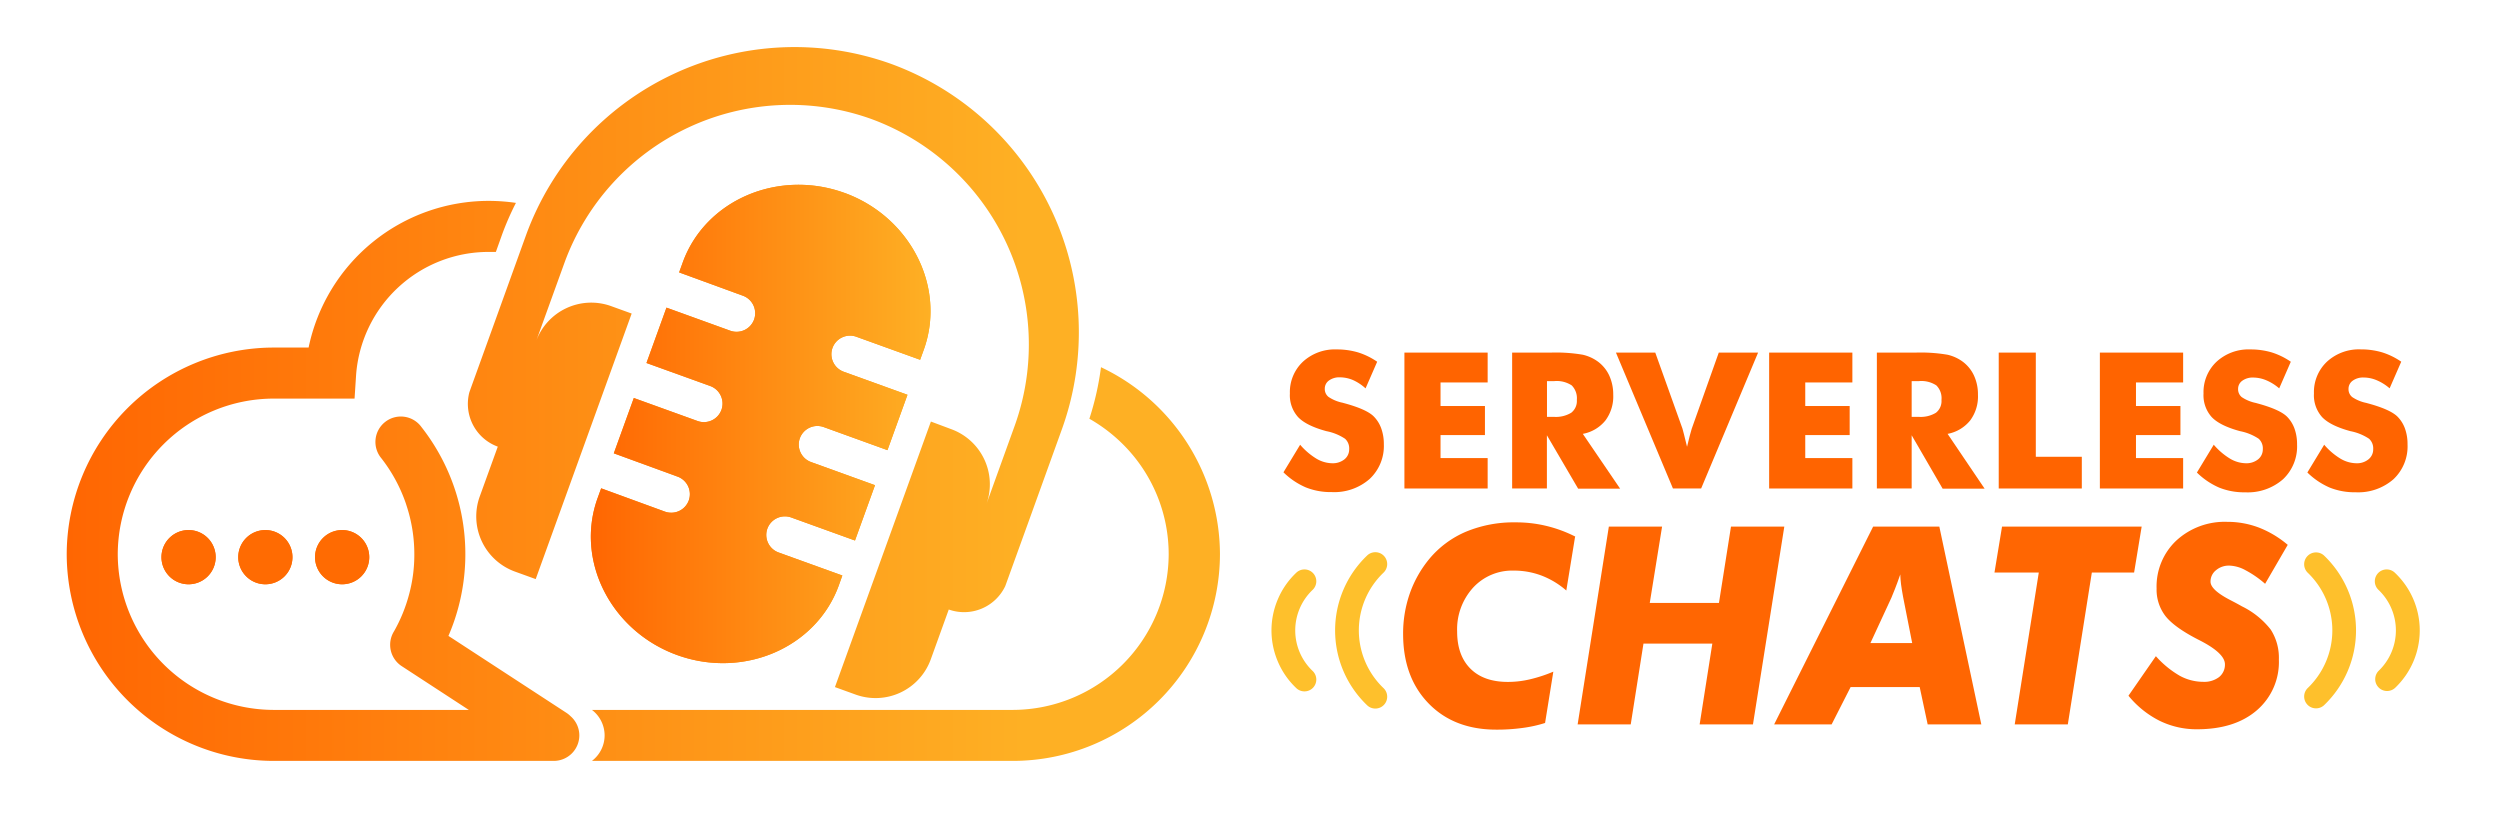
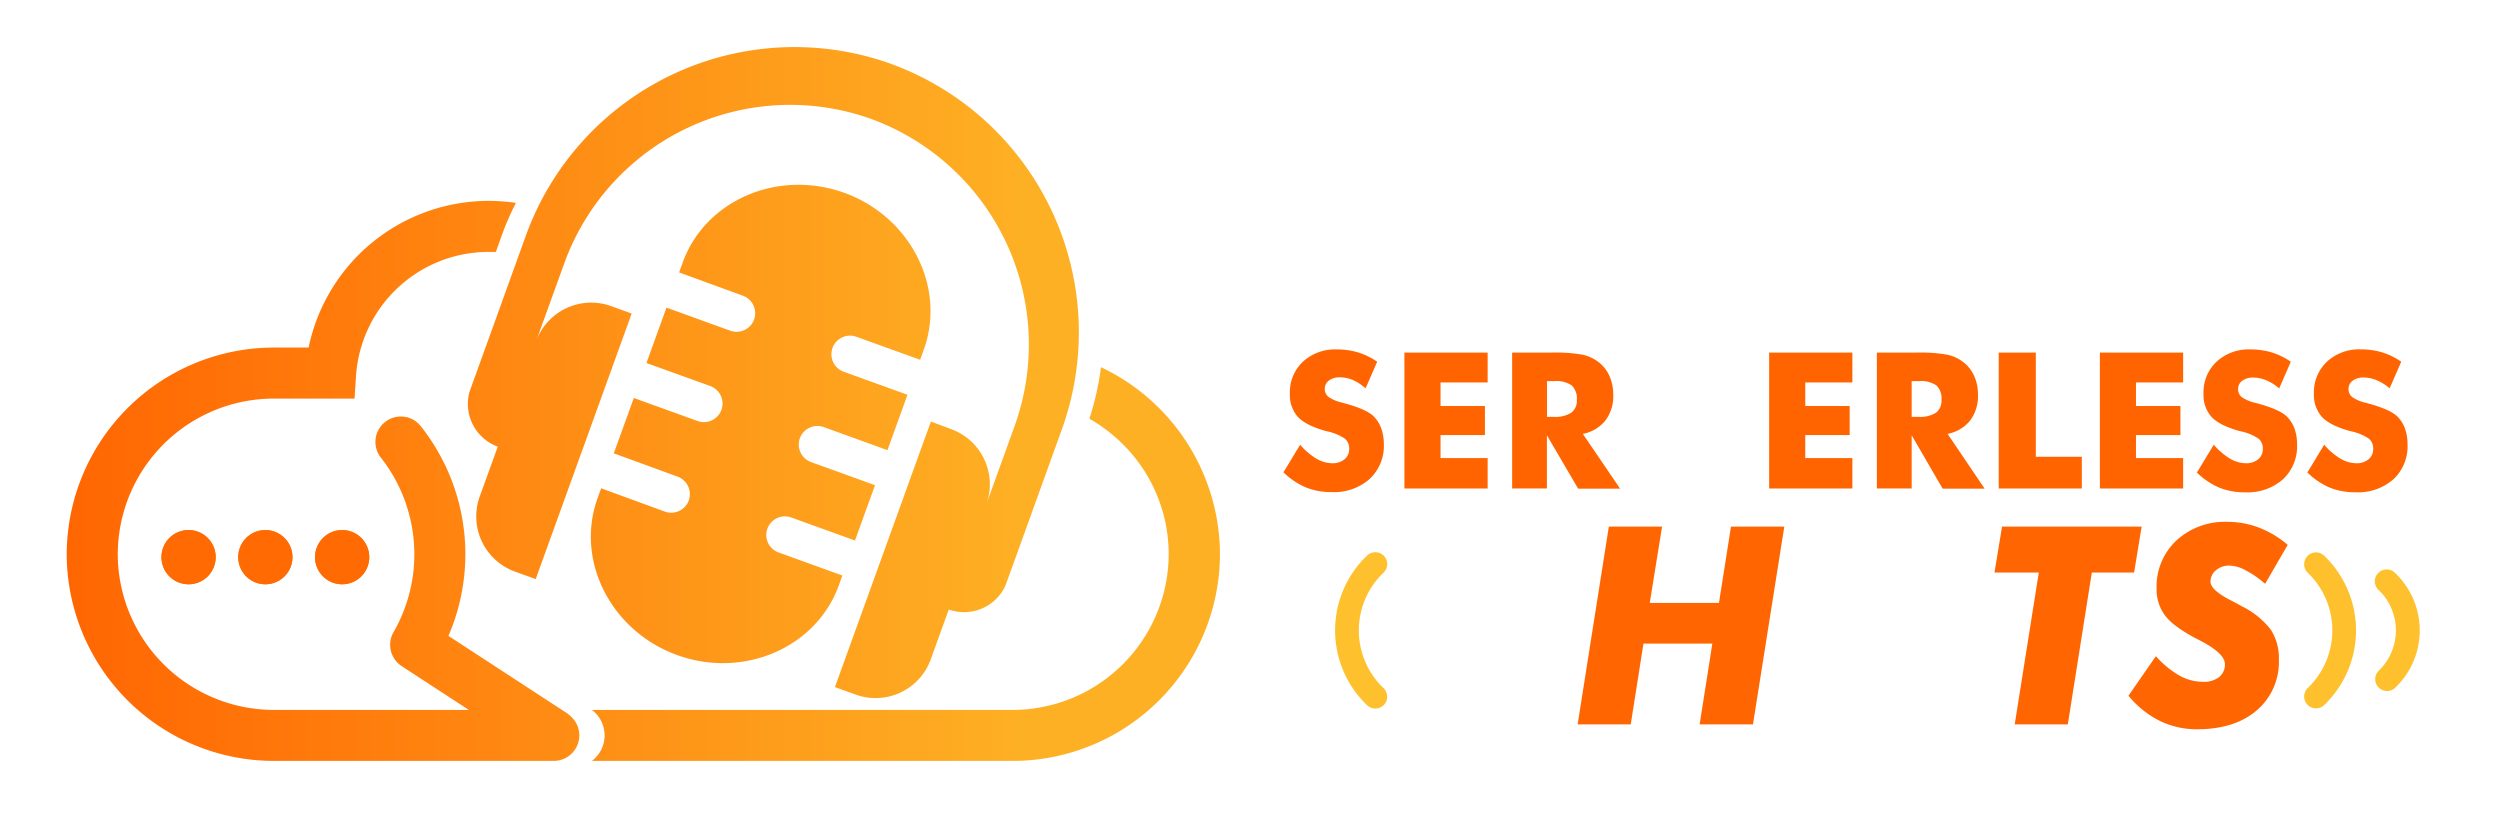
<svg xmlns="http://www.w3.org/2000/svg" id="Layer_1" data-name="Layer 1" viewBox="0 0 535.88 179.92">
  <defs>
    <linearGradient id="linear-gradient" x1="14.3" y1="86.59" x2="261.45" y2="86.59" gradientUnits="userSpaceOnUse">
      <stop offset="0" stop-color="#ff6602" />
      <stop offset="0.83" stop-color="#feb024" />
    </linearGradient>
    <linearGradient id="linear-gradient-2" x1="126.65" y1="90.86" x2="199.48" y2="90.86" gradientUnits="userSpaceOnUse">
      <stop offset="0" stop-color="#ff6602" />
      <stop offset="1" stop-color="#feb024" />
    </linearGradient>
  </defs>
  <title>serverless-chats-logo</title>
  <path d="M191,13.69h0a61.25,61.25,0,0,1,36.67,78.18l-7,19.41-4.89,13.52h0l-.1.28-.21.57h0a9.77,9.77,0,0,1-12.1,5l-3.87,10.72a12.58,12.58,0,0,1-16.05,7.53l-4.48-1.62,20.57-56.92L203.92,92a12.58,12.58,0,0,1,7.54,16l6.06-16.79A51.49,51.49,0,0,0,186.7,25.48h0A51.5,51.5,0,0,0,121,56.31l-6.08,16.81a12.58,12.58,0,0,1,16-7.53l4.48,1.62-20.57,56.92-4.48-1.62a12.58,12.58,0,0,1-7.53-16.05l3.88-10.72a9.76,9.76,0,0,1-6.11-11.58h0c.06-.2.13-.39.2-.58l.1-.29,4.88-13.51,7-19.41A61.25,61.25,0,0,1,191,13.69ZM96.85,136.35l.08.48,24.35,15.88a5.62,5.62,0,0,1,1,.79,5.46,5.46,0,0,1,1.9,4.13h0a5.48,5.48,0,0,1-5.46,5.47H58.6a44.42,44.42,0,0,1-44.3-44.3h0A44.42,44.42,0,0,1,58.6,74.5h7.55a39.44,39.44,0,0,1,38.58-31.44,40.42,40.42,0,0,1,5.86.43,60.32,60.32,0,0,0-3,6.87L106.29,54c-.52,0-1,0-1.56,0a28.48,28.48,0,0,0-28.4,26.36L76,85.44H58.6A33.46,33.46,0,0,0,25.24,118.8h0A33.48,33.48,0,0,0,58.6,152.17h41.89l-14.38-9.38a5.46,5.46,0,0,1-1.63-7.5,33.28,33.28,0,0,0,3.2-7.85,32.34,32.34,0,0,0,1.13-8.64,33.15,33.15,0,0,0-1.66-10.4l-.15-.47a33.39,33.39,0,0,0-5.24-9.68,5.45,5.45,0,1,1,8.58-6.71,44.13,44.13,0,0,1,7.89,38.72,43.4,43.4,0,0,1-2.11,6.05l.81.52-.08-.48ZM40.42,113.62a5.81,5.81,0,1,1-5.81,5.81,5.81,5.81,0,0,1,5.81-5.81Zm32.92,0a5.81,5.81,0,1,1-5.81,5.81,5.81,5.81,0,0,1,5.81-5.81Zm-16.46,0a5.81,5.81,0,1,1-5.81,5.81,5.81,5.81,0,0,1,5.81-5.81Zm70,38.55h90.27a33.48,33.48,0,0,0,33.36-33.37h0a33.26,33.26,0,0,0-9.8-23.56,34.09,34.09,0,0,0-7.2-5.48A61.13,61.13,0,0,0,236,78.71a44.51,44.51,0,0,1,25.5,40.09h0a44.42,44.42,0,0,1-44.3,44.3H126.88a6.87,6.87,0,0,0,2.72-5.47h0a6.87,6.87,0,0,0-2.72-5.46ZM181,41.34h0C195.18,46.48,202.86,61.62,198,75l-.77,2.12-13.68-4.94a4,4,0,0,0-5.1,2.39h0a4,4,0,0,0,2.39,5.11l13.68,4.94-4.29,11.87-13.68-4.95a4,4,0,0,0-5.1,2.4h0a4,4,0,0,0,2.39,5.1L187.56,104l-4.29,11.86-13.68-4.94a4,4,0,0,0-5.1,2.39h0a4,4,0,0,0,2.39,5.11l13.68,4.94-.76,2.12c-4.83,13.35-20.41,20.08-34.63,14.94h0c-14.22-5.14-21.9-20.27-17.08-33.63l.77-2.12,13.68,5a4,4,0,0,0,5.1-2.4h0a4,4,0,0,0-2.39-5.1l-13.68-5,4.29-11.86,13.68,4.94a4,4,0,0,0,5.1-2.39h0a4,4,0,0,0-2.39-5.11l-13.68-4.94,4.29-11.87,13.68,4.95a4,4,0,0,0,5.1-2.4h0a4,4,0,0,0-2.39-5.1l-13.68-5,.77-2.12c4.82-13.35,20.4-20.07,34.62-14.94Z" style="fill-rule:evenodd;fill:url(#linear-gradient)" />
  <path d="M40.42,113.62a5.81,5.81,0,1,1-5.81,5.81,5.81,5.81,0,0,1,5.81-5.81Zm32.92,0a5.81,5.81,0,1,1-5.81,5.81,5.81,5.81,0,0,1,5.81-5.81Zm-16.46,0a5.81,5.81,0,1,1-5.81,5.81,5.81,5.81,0,0,1,5.81-5.81Z" style="fill:#ff6b02;fill-rule:evenodd" />
-   <path d="M181,41.34h0C195.18,46.48,202.86,61.62,198,75l-.77,2.12-13.68-4.94a4,4,0,0,0-5.1,2.39h0a4,4,0,0,0,2.39,5.11l13.68,4.94-4.29,11.87-13.68-4.95a4,4,0,0,0-5.1,2.4h0a4,4,0,0,0,2.39,5.1L187.56,104l-4.29,11.86-13.68-4.94a4,4,0,0,0-5.1,2.39h0a4,4,0,0,0,2.39,5.11l13.68,4.94-.76,2.12c-4.83,13.35-20.41,20.08-34.63,14.94h0c-14.22-5.14-21.9-20.27-17.08-33.63l.77-2.12,13.68,5a4,4,0,0,0,5.1-2.4h0a4,4,0,0,0-2.39-5.1l-13.68-5,4.29-11.86,13.68,4.94a4,4,0,0,0,5.1-2.39h0a4,4,0,0,0-2.39-5.11l-13.68-4.94,4.29-11.87,13.68,4.95a4,4,0,0,0,5.1-2.4h0a4,4,0,0,0-2.39-5.1l-13.68-5,.77-2.12c4.82-13.35,20.4-20.07,34.62-14.94Z" style="fill-rule:evenodd;fill:url(#linear-gradient-2)" />
  <path d="M278.66,95.3a14.65,14.65,0,0,0,3.49,3,6.84,6.84,0,0,0,3.43,1,4,4,0,0,0,2.62-.85,2.73,2.73,0,0,0,1-2.17,2.81,2.81,0,0,0-.88-2.23,11.07,11.07,0,0,0-4-1.63c-2.85-.77-4.88-1.77-6.06-3a7,7,0,0,1-1.77-5.07,8.93,8.93,0,0,1,2.8-6.82,10.12,10.12,0,0,1,7.25-2.63,15.87,15.87,0,0,1,4.57.64,15.23,15.23,0,0,1,4.09,2l-2.49,5.71A10.18,10.18,0,0,0,290,81.46a7.29,7.29,0,0,0-2.81-.58,3.76,3.76,0,0,0-2.32.68,2.13,2.13,0,0,0-.9,1.76,2.15,2.15,0,0,0,.79,1.75,8.28,8.28,0,0,0,3,1.25l.36.1c3.24.88,5.38,1.84,6.39,2.89a7,7,0,0,1,1.58,2.57,9.83,9.83,0,0,1,.54,3.34,9.67,9.67,0,0,1-3.05,7.45,11.48,11.48,0,0,1-8.12,2.81,14.35,14.35,0,0,1-5.54-1,15.69,15.69,0,0,1-4.81-3.24l3.58-5.91Z" style="fill:#ff6400" />
  <polygon points="301.04 104.71 301.04 75.58 318.88 75.58 318.88 81.98 308.78 81.98 308.78 87.03 318.3 87.03 318.3 93.26 308.78 93.26 308.78 98.19 318.88 98.19 318.88 104.71 301.04 104.71 301.04 104.71" style="fill:#ff6400" />
  <path d="M324.13,104.71V75.58h8.31a34.36,34.36,0,0,1,6.79.45,8.74,8.74,0,0,1,3.31,1.5,7.78,7.78,0,0,1,2.42,3,9.76,9.76,0,0,1,.84,4.08,8.62,8.62,0,0,1-1.66,5.5A8.11,8.11,0,0,1,339.28,93l8,11.75h-9L331.58,93.3v11.41Zm7.45-15.36h1.47a6.32,6.32,0,0,0,3.75-.88A3.18,3.18,0,0,0,338,85.73a3.9,3.9,0,0,0-1.1-3.12,5.86,5.86,0,0,0-3.71-.92h-1.59v7.66Z" style="fill:#ff6400" />
-   <path d="M358.6,104.71,346.38,75.58h8.43l5.83,16.3c.05.16.16.58.33,1.24l.65,2.65c.21-.89.4-1.69.59-2.4s.33-1.22.42-1.49l5.79-16.3h8.43l-12.21,29.13Z" style="fill:#ff6400" />
  <polygon points="379.22 104.71 379.22 75.58 397.06 75.58 397.06 81.98 386.96 81.98 386.96 87.03 396.48 87.03 396.48 93.26 386.96 93.26 386.96 98.19 397.06 98.19 397.06 104.71 379.22 104.71 379.22 104.71" style="fill:#ff6400" />
  <path d="M402.31,104.71V75.58h8.31a34.36,34.36,0,0,1,6.79.45,8.74,8.74,0,0,1,3.31,1.5,7.78,7.78,0,0,1,2.42,3,9.61,9.61,0,0,1,.84,4.08,8.62,8.62,0,0,1-1.66,5.5A8.11,8.11,0,0,1,417.47,93l7.94,11.75h-9L409.77,93.3v11.41Zm7.46-15.36h1.46a6.32,6.32,0,0,0,3.75-.88,3.18,3.18,0,0,0,1.18-2.74,3.86,3.86,0,0,0-1.1-3.12,5.86,5.86,0,0,0-3.71-.92h-1.58v7.66Z" style="fill:#ff6400" />
  <polygon points="428.43 104.71 428.43 75.58 436.38 75.58 436.38 97.91 446.24 97.91 446.24 104.71 428.43 104.71 428.43 104.71" style="fill:#ff6400" />
  <polygon points="450.11 104.71 450.11 75.58 467.96 75.58 467.96 81.98 457.85 81.98 457.85 87.03 467.38 87.03 467.38 93.26 457.85 93.26 457.85 98.19 467.96 98.19 467.96 104.71 450.11 104.71 450.11 104.71" style="fill:#ff6400" />
  <path d="M474.5,95.3a14.46,14.46,0,0,0,3.49,3,6.84,6.84,0,0,0,3.43,1,4,4,0,0,0,2.62-.85,2.73,2.73,0,0,0,1-2.17,2.81,2.81,0,0,0-.88-2.23,11.07,11.07,0,0,0-4-1.63c-2.85-.77-4.88-1.77-6.06-3a7,7,0,0,1-1.77-5.07,8.93,8.93,0,0,1,2.8-6.82,10.12,10.12,0,0,1,7.25-2.63,15.87,15.87,0,0,1,4.57.64,15.23,15.23,0,0,1,4.09,2l-2.49,5.71a10.34,10.34,0,0,0-2.78-1.74,7.29,7.29,0,0,0-2.81-.58,3.76,3.76,0,0,0-2.32.68,2.13,2.13,0,0,0-.9,1.76,2.17,2.17,0,0,0,.78,1.75,8.43,8.43,0,0,0,3,1.25l.36.1q4.86,1.32,6.39,2.89a7,7,0,0,1,1.58,2.57,9.83,9.83,0,0,1,.53,3.34,9.66,9.66,0,0,1-3,7.45,11.48,11.48,0,0,1-8.12,2.81,14.4,14.4,0,0,1-5.55-1,15.77,15.77,0,0,1-4.8-3.24l3.58-5.91Z" style="fill:#ff6400" />
  <path d="M498.17,95.3a14.46,14.46,0,0,0,3.49,3,6.84,6.84,0,0,0,3.43,1,3.9,3.9,0,0,0,2.61-.85,2.71,2.71,0,0,0,1-2.17,2.81,2.81,0,0,0-.88-2.23,11.07,11.07,0,0,0-4-1.63c-2.85-.77-4.88-1.77-6.06-3A7,7,0,0,1,496,84.34a8.93,8.93,0,0,1,2.8-6.82,10.12,10.12,0,0,1,7.25-2.63,15.87,15.87,0,0,1,4.57.64,15.23,15.23,0,0,1,4.09,2l-2.49,5.71a10.34,10.34,0,0,0-2.78-1.74,7.29,7.29,0,0,0-2.81-.58,3.76,3.76,0,0,0-2.32.68,2.13,2.13,0,0,0-.9,1.76,2.15,2.15,0,0,0,.79,1.75,8.28,8.28,0,0,0,3,1.25l.36.1q4.86,1.32,6.39,2.89a7,7,0,0,1,1.58,2.57,9.83,9.83,0,0,1,.53,3.34,9.66,9.66,0,0,1-3,7.45,11.48,11.48,0,0,1-8.12,2.81,14.4,14.4,0,0,1-5.55-1,15.77,15.77,0,0,1-4.8-3.24l3.58-5.91Z" style="fill:#ff6400" />
-   <path d="M337.65,114.88l-1.91,11.7a17.59,17.59,0,0,0-5.3-3.2,16.72,16.72,0,0,0-6-1.07,11.37,11.37,0,0,0-8.69,3.67,13.26,13.26,0,0,0-3.41,9.37q0,5.15,2.87,8t8.11,2.82a20.48,20.48,0,0,0,4.64-.56,31.11,31.11,0,0,0,5-1.64l-1.77,11a27.74,27.74,0,0,1-4.79,1.06,40.16,40.16,0,0,1-5.66.37q-9.06,0-14.52-5.62t-5.46-14.91a26,26,0,0,1,1.4-8.56,24.16,24.16,0,0,1,4.13-7.4,20.77,20.77,0,0,1,7.95-5.94,26.65,26.65,0,0,1,10.67-2,27.48,27.48,0,0,1,6.51.75,28.13,28.13,0,0,1,6.17,2.26Z" style="fill:#ff6602" />
  <polygon points="338.17 155.28 344.86 112.88 356.27 112.88 353.63 129.24 368.46 129.24 371.04 112.88 382.47 112.88 375.75 155.28 364.32 155.28 367.04 137.96 352.28 137.96 349.55 155.28 338.17 155.28 338.17 155.28" style="fill:#ff6602" />
-   <path d="M380.29,155.28l21.22-42.4H415.7l9,42.4h-11.5l-1.71-8H396.68l-4.07,8Zm20.64-17.44h8.95l-1.95-9.9c-.18-1-.33-1.87-.43-2.64s-.15-1.49-.17-2.17c-.4,1.16-.78,2.18-1.12,3.06s-.6,1.52-.79,1.95l-4.49,9.7Z" style="fill:#ff6602" />
  <polygon points="431.86 155.28 437.02 122.72 427.52 122.72 429.14 112.88 459.07 112.88 457.45 122.72 448.39 122.72 443.24 155.28 431.86 155.28 431.86 155.28" style="fill:#ff6602" />
  <path d="M462.15,140.69a20.58,20.58,0,0,0,5.08,4.16,10.5,10.5,0,0,0,5,1.3,5.26,5.26,0,0,0,3.41-1,3.39,3.39,0,0,0,1.28-2.75q0-2.31-5.14-5L471,137c-3.36-1.74-5.64-3.41-6.87-5a9.28,9.28,0,0,1-1.86-5.85,13.51,13.51,0,0,1,4.24-10.29,15.31,15.31,0,0,1,10.93-4,18.87,18.87,0,0,1,6.79,1.24,21.69,21.69,0,0,1,6.15,3.69l-4.85,8.35a21.66,21.66,0,0,0-4.18-2.9,7.67,7.67,0,0,0-3.47-1,4.25,4.25,0,0,0-2.89,1,3.09,3.09,0,0,0-1.16,2.44q0,1.78,4.34,4c1,.52,1.81.95,2.37,1.28a17.62,17.62,0,0,1,6.2,5,11.15,11.15,0,0,1,1.74,6.41,13.63,13.63,0,0,1-4.72,10.88q-4.72,4.07-12.83,4.07a18,18,0,0,1-8-1.81,20.49,20.49,0,0,1-6.69-5.38l5.87-8.47Z" style="fill:#ff6602" />
  <path d="M293.05,119.07a2.54,2.54,0,0,1,3.51,3.68,17.12,17.12,0,0,0,0,24.75,2.54,2.54,0,0,1-3.51,3.68,22.2,22.2,0,0,1,0-32.11Z" style="fill:#fec02c;fill-rule:evenodd" />
-   <path d="M277.82,122.8a2.54,2.54,0,1,1,3.5,3.68,12,12,0,0,0,0,17.3,2.54,2.54,0,1,1-3.5,3.68,16.87,16.87,0,0,1-3.9-5.63,17,17,0,0,1,0-13.4,16.87,16.87,0,0,1,3.9-5.63Z" style="fill:#fec02c;fill-rule:evenodd" />
  <path d="M494.65,122.75a2.54,2.54,0,0,1,3.5-3.68,22.2,22.2,0,0,1,0,32.11,2.54,2.54,0,0,1-3.5-3.68,17.12,17.12,0,0,0,0-24.75Z" style="fill:#fec02c;fill-rule:evenodd" />
  <path d="M509.88,126.48a2.54,2.54,0,1,1,3.5-3.68,17,17,0,0,1,0,24.66,2.54,2.54,0,0,1-3.5-3.68,12,12,0,0,0,0-17.3Z" style="fill:#fec02c;fill-rule:evenodd" />
</svg>